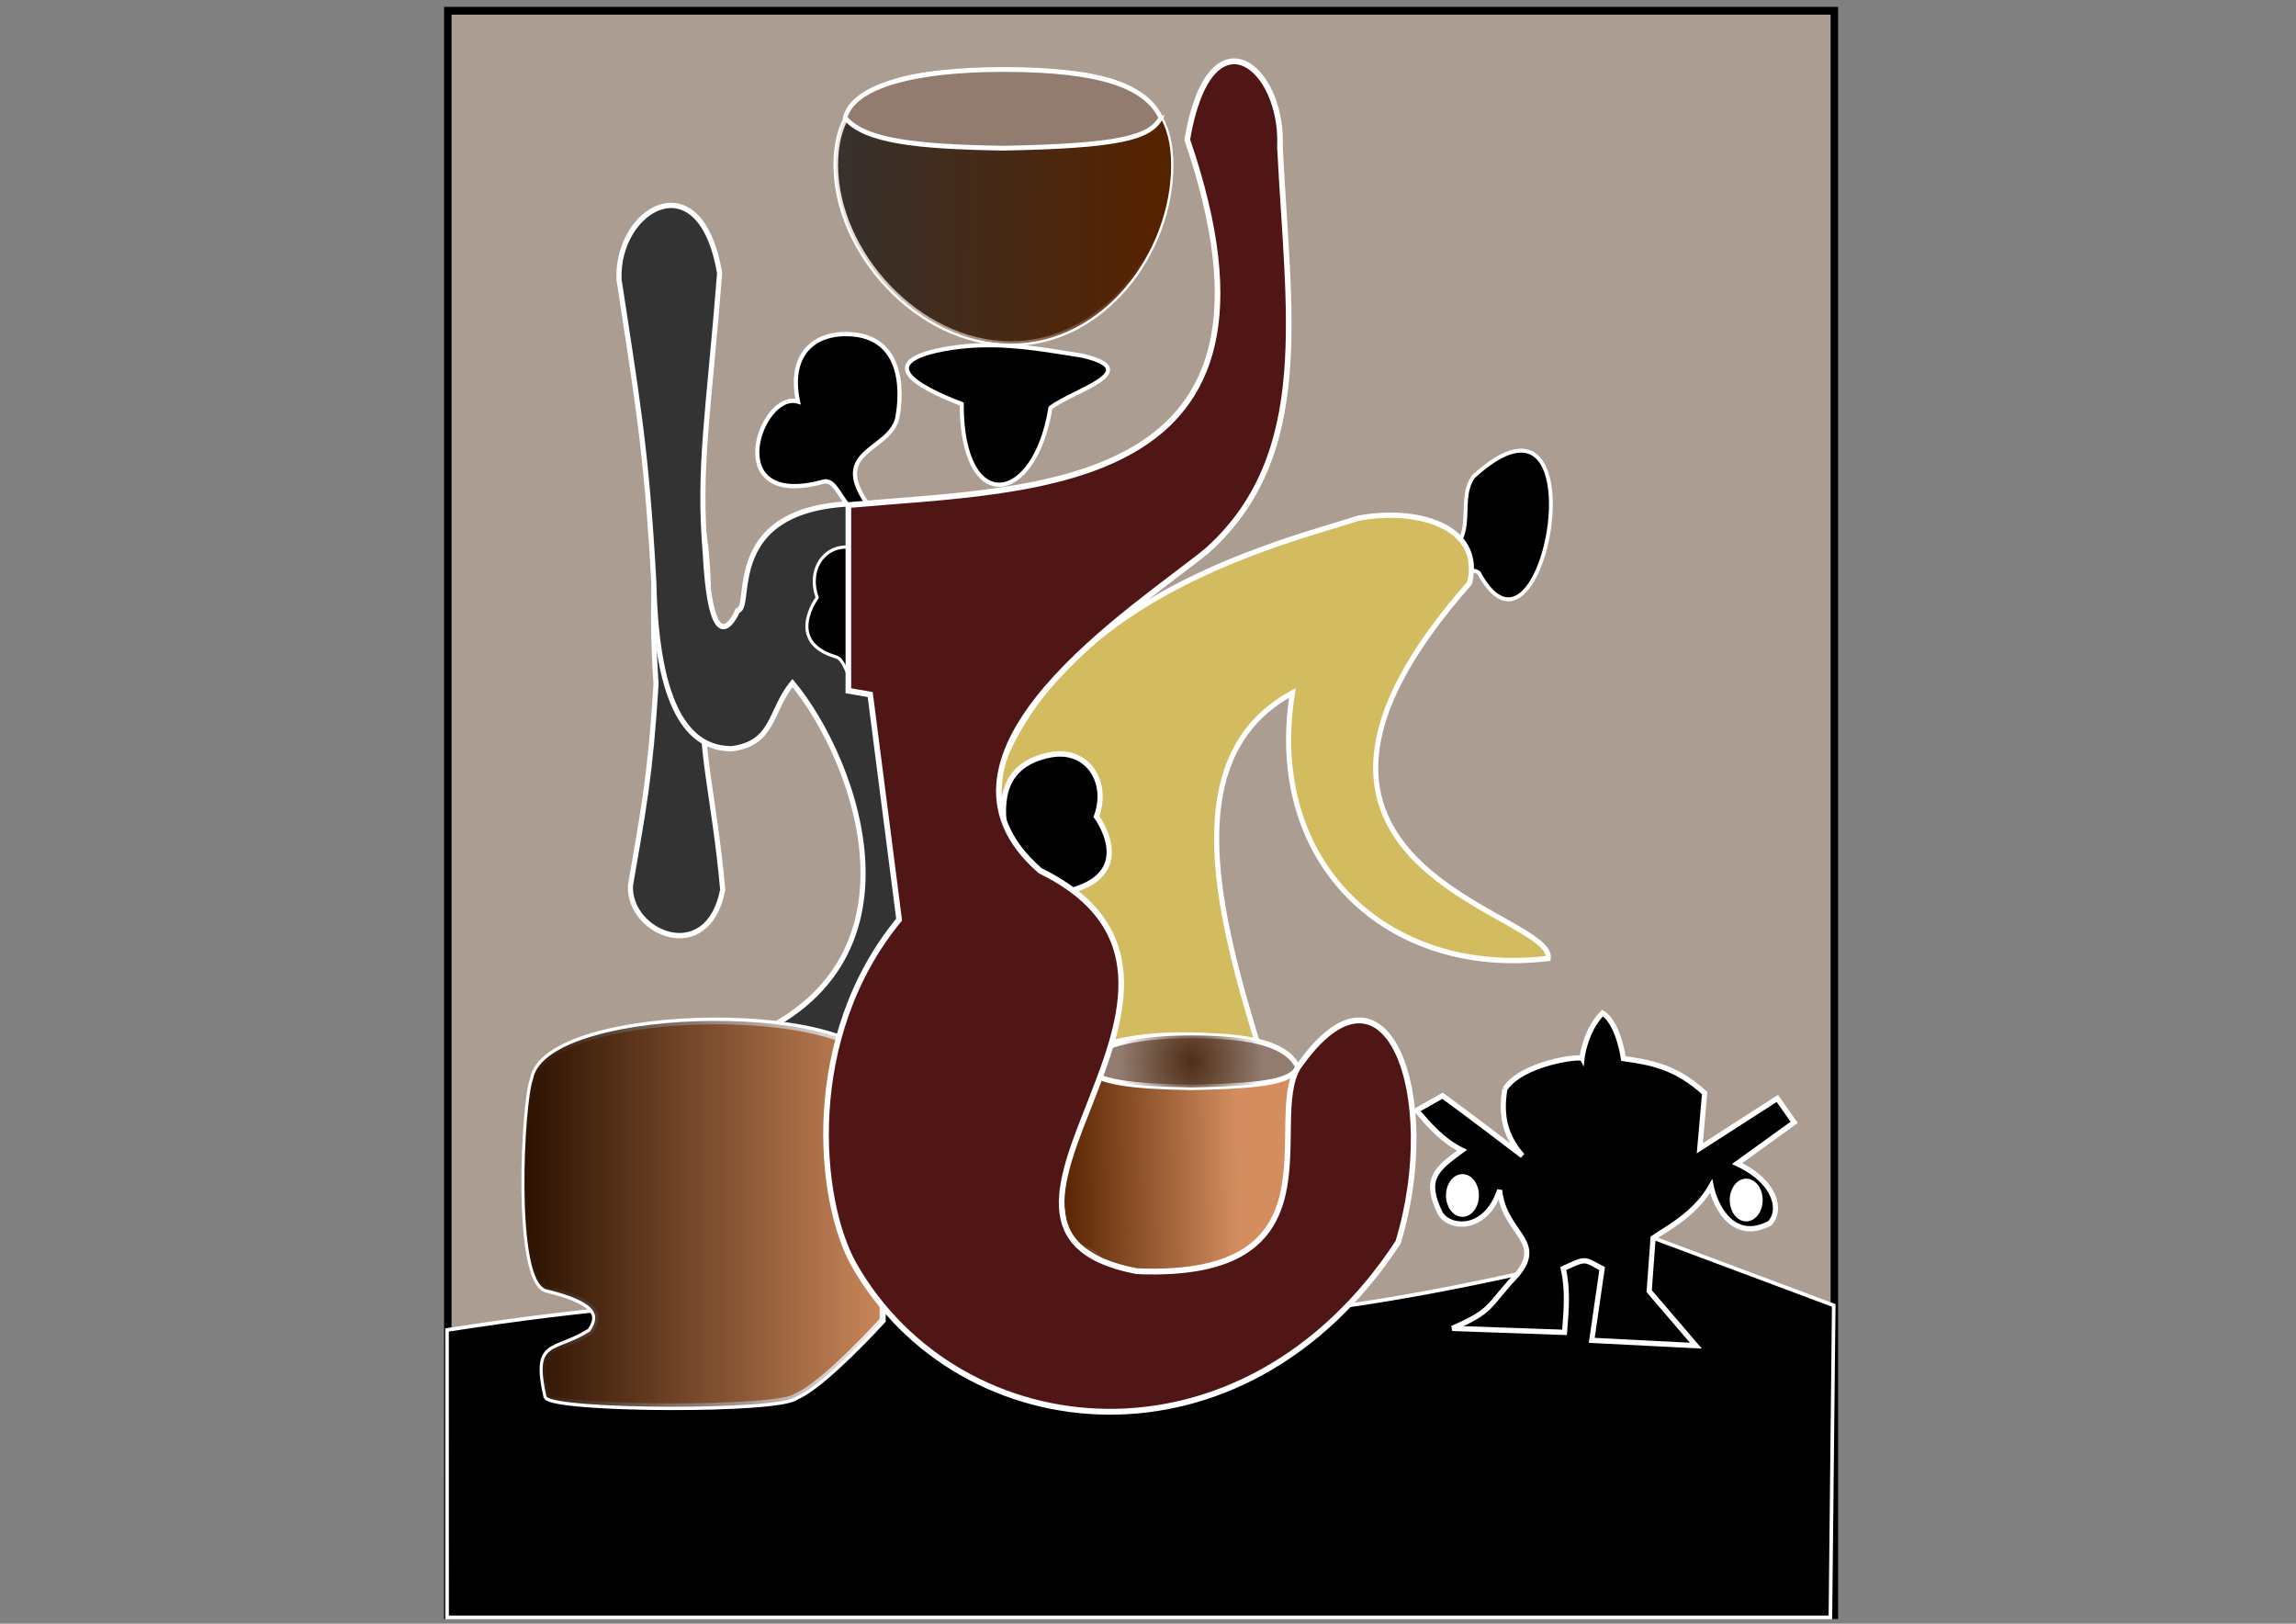
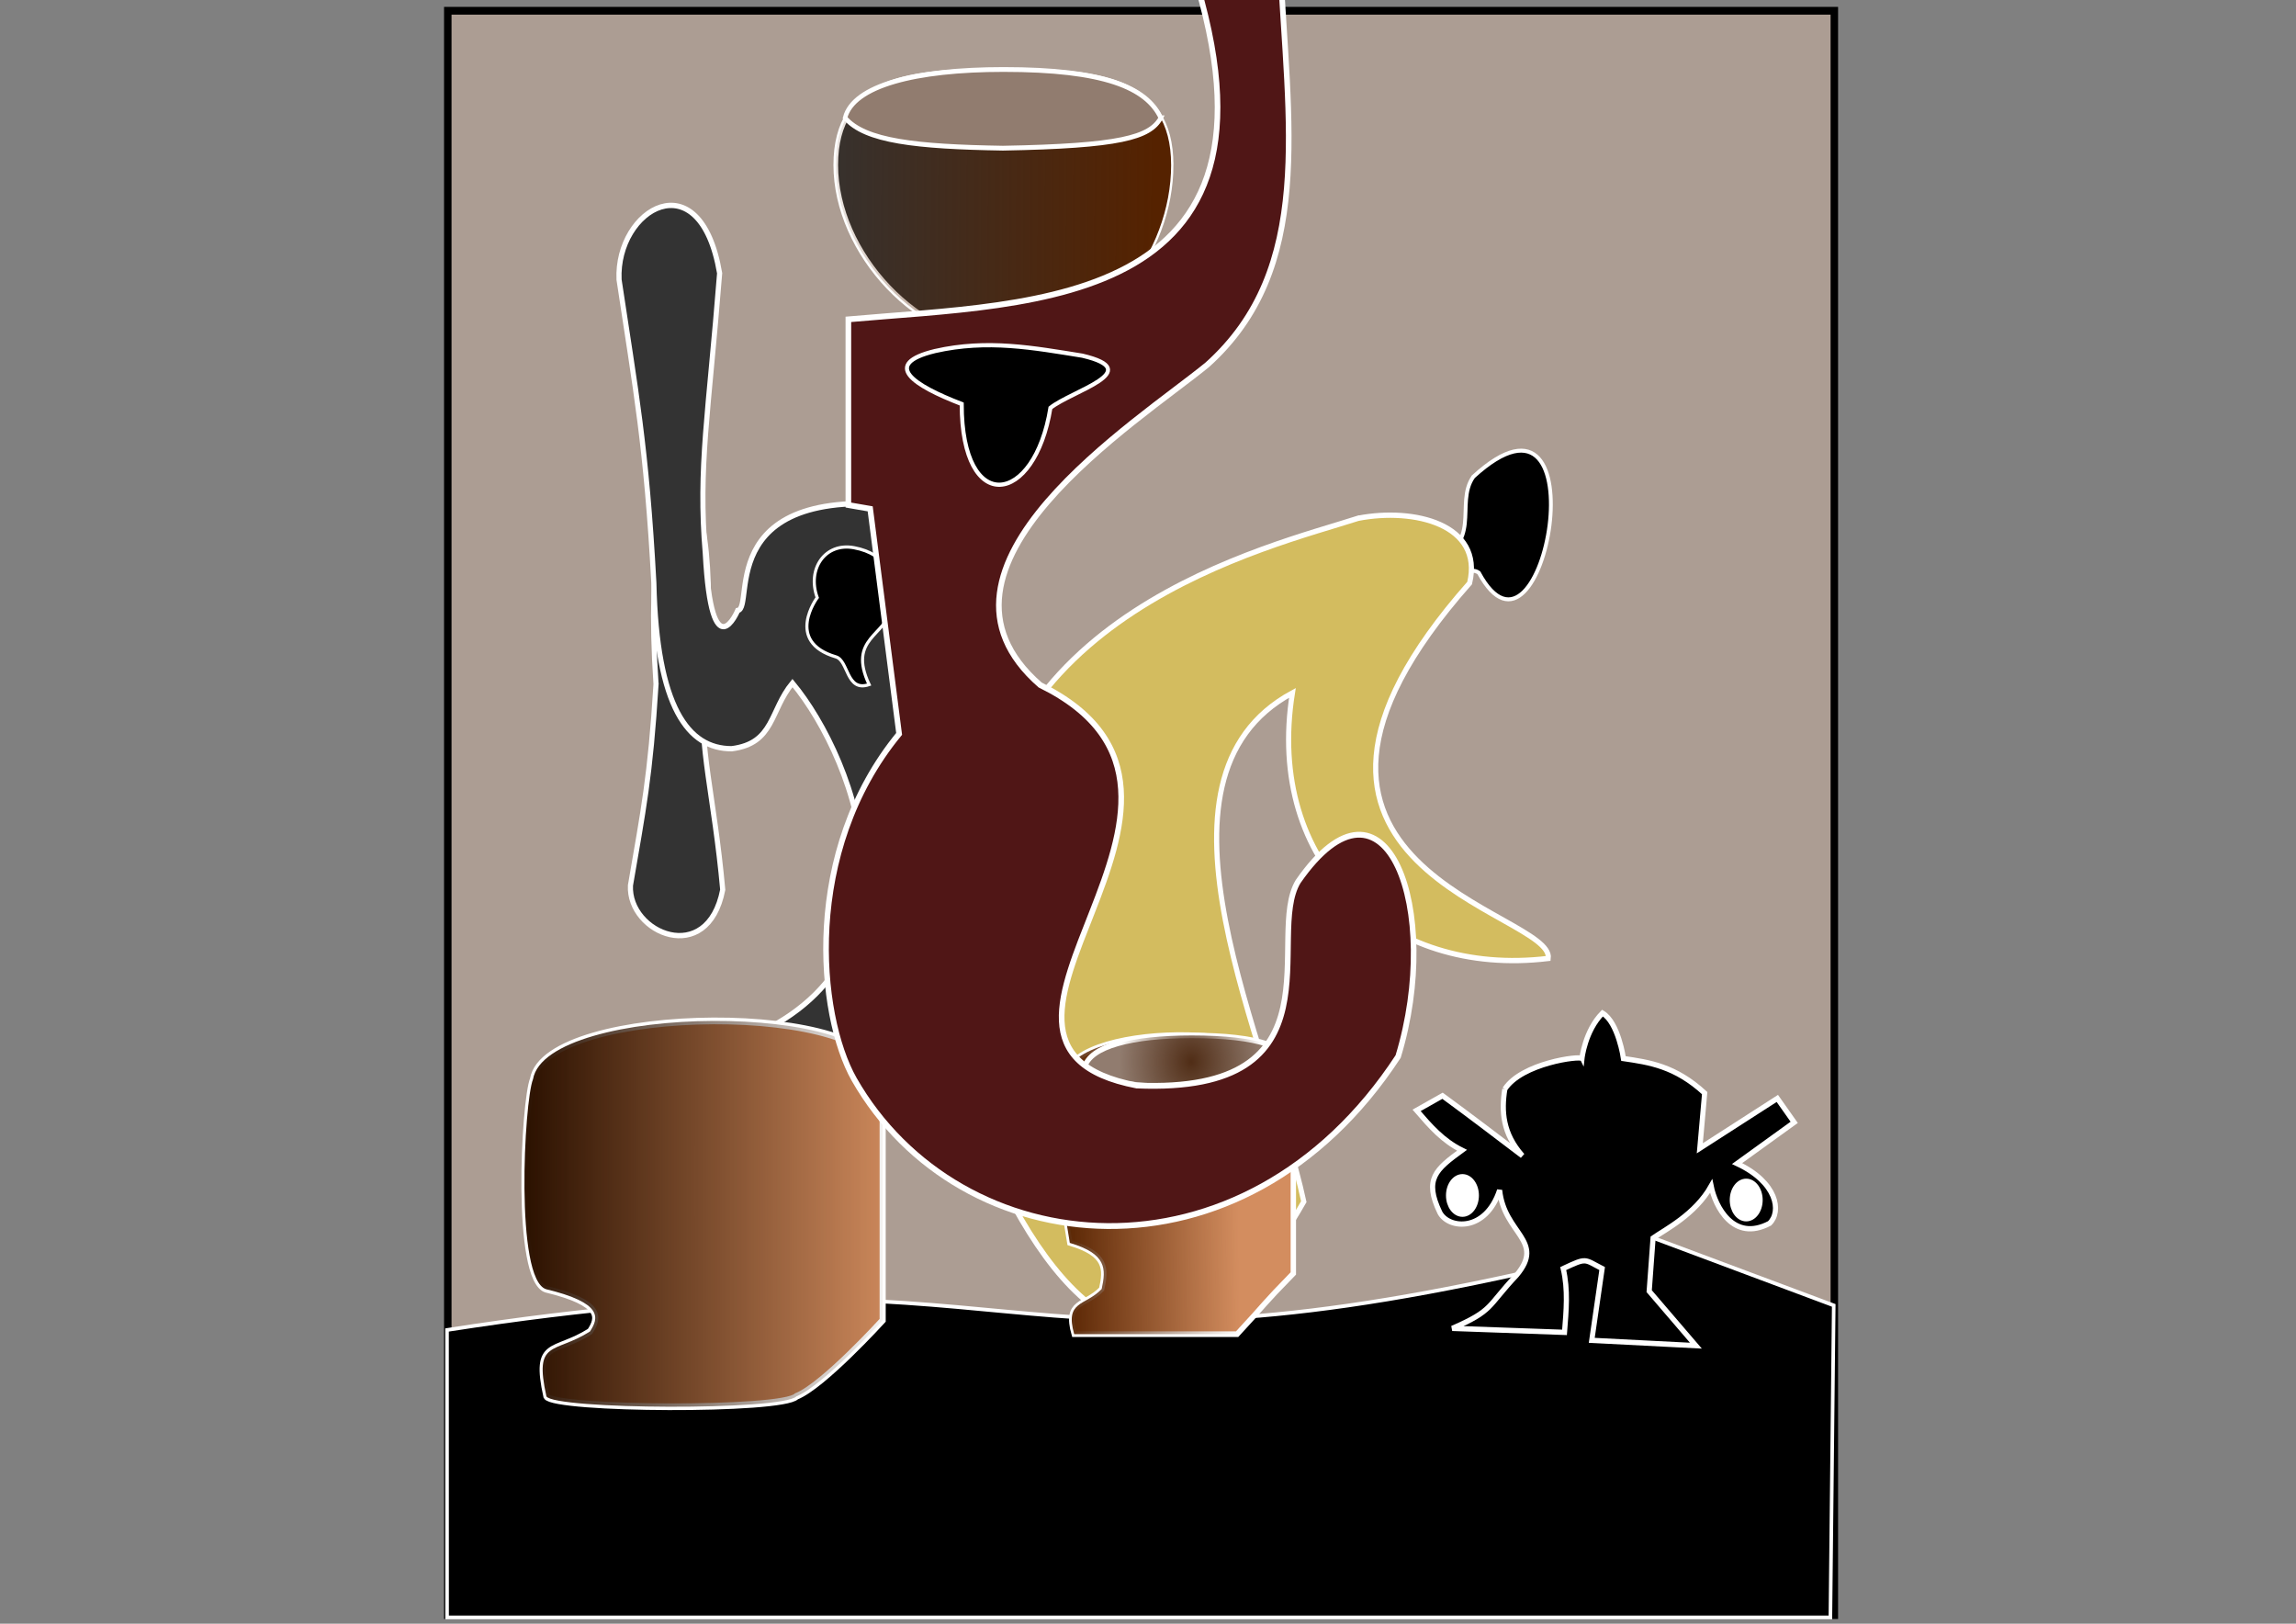
<svg xmlns="http://www.w3.org/2000/svg" xmlns:xlink="http://www.w3.org/1999/xlink" width="297mm" height="210mm" version="1.1" viewBox="0 0 297 210">
  <rect x="0" y="0" width="297" height="210" fill="#808080" stroke="none" />
  <defs>
    <linearGradient id="e">
      <stop stop-color="#502d16" offset="0" />
      <stop stop-color="#502d16" stop-opacity="0" offset="1" />
    </linearGradient>
    <linearGradient id="f" x1="28.665" x2="82.469" y1="242.91" y2="242.91" gradientTransform="translate(1.587)" gradientUnits="userSpaceOnUse">
      <stop stop-color="#2b1100" offset="0" />
      <stop stop-color="#2b1100" stop-opacity="0" offset="1" />
    </linearGradient>
    <radialGradient id="a" cx="98.648" cy="100.15" r="22.392" gradientTransform="matrix(-.011 .734 -.676 -.01 167.42 28.803)" gradientUnits="userSpaceOnUse" xlink:href="#e" />
    <linearGradient id="d" x1="120.17" x2="68.772" y1="114.18" y2="113.91" gradientTransform="matrix(.846 0 0 .897 17.41 19.679)" gradientUnits="userSpaceOnUse">
      <stop stop-color="#520" offset="0" />
      <stop stop-color="#520" stop-opacity="0" offset="1" />
    </linearGradient>
    <linearGradient id="c" x1="106.62" x2="131.96" y1="239.12" y2="238.75" gradientTransform="matrix(.846 0 0 .897 17.41 19.679)" gradientUnits="userSpaceOnUse">
      <stop stop-color="#520" offset="0" />
      <stop stop-color="#520" stop-opacity="0" offset="1" />
    </linearGradient>
    <linearGradient id="b" x1="33.803" x2="201.08" y1="191.11" y2="191.11" gradientUnits="userSpaceOnUse">
      <stop offset="0" />
    </linearGradient>
  </defs>
  <g transform="translate(0,-87)">
    <g transform="matrix(1.078 0 0 1.116 21 -21.139)">
      <rect x="34.252" y="98.146" width="166.38" height="185.93" fill="#ac9d93" stroke="url(#b)" stroke-width=".898" />
      <path d="m34.161 251.03c70.545-10.597 65.214 7.095 129.11-6.617l15.801-3.989 21.487 7.758-0.401 36.161h-165.99z" stroke="#fff" stroke-width=".43" />
      <path d="m59.24 176.19c-0.686 10.75-1.519 14.606-3.069 23.324-0.293 5.524 9.263 9.49 11.072 0.497-1.02-10.942-2.918-16.559-2.238-23.323 3.038-30.483-7.96-31.751-5.766-0.499z" fill="#333" stroke="#fff" stroke-width=".615" />
      <path d="m91.863 155.91v62.323h-24.57c26.04-8.052 15.939-33.334 8.318-42.176-2.727 3.212-2.186 6.989-7.291 7.613-5.196 0.011-9.006-4.769-9.341-19.211-0.885-15.894-2.178-22.267-4.176-35.156-0.378-8.168 9.735-14.032 12.069-0.736-1.316 16.178-2.598 22.469-1.72 32.47 0.76 13.808 3.889 6.612 3.889 6.612 2.209-0.306-3.413-15.719 22.823-11.739z" fill="#333" stroke="#fff" stroke-width=".615" />
-       <path d="m88.247 145.09c-0.711 4.331-9.117 3.771-2.793 11.292-3.721 1.235-4.066-4.209-6.143-3.657-12.517 3.326-7.545-10.576-3.037-9.29-1.139-5.254 1.68-7.918 5.986-7.818 5.478 0.127 6.787 4.597 5.986 9.474z" stroke="#fff" stroke-width=".5" />
      <path d="m121.05 116.02c0 10.121-8.137 20.706-19.25 20.706-11.113 0-20.993-10.585-20.993-20.706 0-10.121 9.009-10.92 20.121-10.92 11.113 0 20.121 0.799 20.121 10.92z" fill="#333" stroke="#fff" stroke-width=".554" />
      <path d="m121.05 116.02c0 10.121-8.137 20.706-19.25 20.706-11.113 0-20.993-10.585-20.993-20.706 0-10.121 9.009-10.92 20.121-10.92 11.113 0 20.121 0.799 20.121 10.92z" fill="url(#d)" />
      <path d="m157.31 152.15c-2.321 3.188 1.419 7.981-5.433 9.948 1.514 3.43 4.439 0.059 6.094 1.174 7.833 13.995 15.015-24.963-0.661-11.123z" stroke="#fff" stroke-width=".458" />
      <path d="m143.5 156.96c6.683-1.251 15.038 0.703 13.367 7.511-30.335 33.125 10.25 38.062 9.435 43.502-19.149 2.232-33.981-10.886-30.698-30.775-19.159 10.001-2.729 40.673 1.366 58.963-14.305 24.198-27.356 15.573-36.562-2.817l-2.429-32.984c-0.594-32.262 35.019-40.118 45.52-43.401z" fill="#d3bc5f" stroke="#fff" stroke-width=".615" />
      <path d="m108.37 222.16c-0.687-6.814 27.458-7.34 27.343 0v22.319c-3.921 3.874-3.057 3.202-6.742 7.037h-19.552c-1.152-3.914 1.319-3.233 3.296-5.228 0.532-2.339 0.623-4.077-3.821-5.348-1.009-5.697-1.994-13.083-0.524-18.78z" fill="#d38d5f" stroke="#fff" stroke-width=".647" />
      <path d="m101.12 193.05c0.651 3.967 6.511 4.279 3.254 10.966 3.409 1.132 3.038-3.432 4.932-3.973 7.666-2.191 2.781-8.509 2.781-8.509 1.551-4.12-1.176-7.944-5.484-7.161-4.947 0.899-6.217 4.21-5.484 8.678z" stroke="#fff" stroke-width=".629" />
      <path d="m87.436 167.38c-0.526 3.202-5.256 3.454-2.627 8.852-2.752 0.913-2.452-2.77-3.981-3.207-6.188-1.768-2.245-6.869-2.245-6.869-1.252-3.326 0.949-6.413 4.426-5.781 3.993 0.726 5.018 3.399 4.426 7.005z" stroke="#fff" stroke-width=".37" />
      <g transform="matrix(.846 0 0 .897 17.857 19.679)">
        <path d="m31.467 225.52c1.889-9.844 49.804-10.244 49.595 0v31.15s-8.427 8.443-12.229 9.822c-2.032 1.884-34.395 1.697-35.464 0-1.787-7.384 1.079-5.431 6.181-8.382 1.268-1.762 1.837-3.686-6.222-5.46-4.459-1.27-3.111-24.273-1.861-27.13z" fill="#d38d5f" stroke="#fff" stroke-width=".865" />
        <path d="m31.467 225.52c1.889-9.844 49.804-10.244 49.595 0v31.15s-8.427 8.443-12.229 9.822c-2.032 1.884-34.395 1.697-35.464 0-1.787-7.384 1.079-5.431 6.181-8.382 1.268-1.762 1.837-3.686-6.222-5.46-4.459-1.27-3.111-24.273-1.861-27.13z" fill="url(#f)" />
      </g>
      <path d="m108.37 222.16c-0.687-6.814 27.458-7.34 27.343 0v22.319c-3.921 3.874-3.057 3.202-6.742 7.037h-19.552c-1.152-3.914 1.319-3.233 3.296-5.228 0.532-2.339 0.623-4.077-3.821-5.348-1.009-5.697-1.994-13.083-0.524-18.78z" fill="url(#c)" />
      <g transform="matrix(.572 0 0 .592 67.044 160.62)" stroke-width="1.056">
        <path d="m121.04 101.31c-1.53 2.554-5.816 3.64-22.392 3.921-12.289-0.188-19.58-0.903-22.392-3.921 1.175-4.154 9.92-6.246 22.485-6.246 14.237 0 20.27 2.316 22.298 6.246z" fill="#917c6f" stroke="#fff" stroke-width="1.056" />
        <path d="m121.04 101.31c-1.53 2.554-5.816 3.64-22.392 3.921-12.289-0.188-19.58-0.903-22.392-3.921 1.175-4.154 9.92-6.246 22.485-6.246 14.237 0 20.27 2.316 22.298 6.246z" fill="url(#a)" />
      </g>
-       <path d="m82.32 155.43v21.521l2.619 0.438 3.472 26.081c-11.601 13.612-9.781 32.538-5.399 40.03 12.659 21.408 46.674 24.826 65.278-2.636 5.33-16.923-1.409-35.004-12.002-20.281-4.009 6.389 5.645 24.663-19.365 23.635-26.177-4.85 15.815-33.421-11.588-46.413-16.205-13.626 11.815-30.584 20.047-37.105 12.868-11.155 9.681-27.79 8.729-46.761 0.436-9.434-8.432-16.208-11.128-0.85 14.624 41.135-18.058 40.385-40.663 42.34z" fill="#501616" stroke="#fff" stroke-width=".674" />
+       <path d="m82.32 155.43l2.619 0.438 3.472 26.081c-11.601 13.612-9.781 32.538-5.399 40.03 12.659 21.408 46.674 24.826 65.278-2.636 5.33-16.923-1.409-35.004-12.002-20.281-4.009 6.389 5.645 24.663-19.365 23.635-26.177-4.85 15.815-33.421-11.588-46.413-16.205-13.626 11.815-30.584 20.047-37.105 12.868-11.155 9.681-27.79 8.729-46.761 0.436-9.434-8.432-16.208-11.128-0.85 14.624 41.135-18.058 40.385-40.663 42.34z" fill="#501616" stroke="#fff" stroke-width=".674" />
      <path d="m92.722 137.58c6.293-1.377 11.792-0.37 17.673 0.539 7.775 1.766-1.296 4.083-3.829 6.048-1.891 11.325-10.647 12.572-10.647-0.448-5.858-2.178-9.653-4.623-3.197-6.139z" stroke="#fff" stroke-width=".486" />
      <g transform="matrix(.938 0 0 .928 -71.223 15.097)" stroke="#fff" stroke-width=".659">
        <path d="m247.67 224.16c2.165-3.255 9.641-4.195 9.867-3.818 0 0 0.373-3.441 2.629-5.679 2.028 1.18 2.683 5.679 2.683 5.679 3.302 0.476 6.598 0.921 10.386 4.316l-0.622 6.893 9.918-6.229 2.158 2.988-7.304 5.146c5.122 2.345 5.719 5.983 4.15 7.47-4.647 2.386-6.955-2.142-7.47-4.648-2.047 3.541-5.879 5.422-7.429 6.474l-0.498 6.64 5.976 6.806-13.322-0.664 1.328-8.964c-2.349-1.181-1.917-1.396-4.98 0 0.645 2.679 0.382 5.266 0.166 7.968l-14.359-0.498c5.301-2.262 4.388-2.664 8.22-6.638 3.725-4.321-1.597-5.173-2.161-10.627-1.777 5.284-6.503 4.873-7.636 2.822-2.072-4.207-0.529-5.411 2.822-7.802-2.452-1.187-4.053-2.989-5.81-4.98l3.32-1.826c3.436 2.454 6.823 4.975 10.214 7.49-2.516-2.773-2.7-5.546-2.246-8.32" />
        <ellipse cx="242.25" cy="237.44" rx="1.777" ry="2.339" fill="#fff" />
        <ellipse cx="278.55" cy="238.01" rx="1.777" ry="2.339" fill="#fff" />
      </g>
      <g transform="matrix(.846 0 0 .897 17.41 19.679)">
        <path d="m121.04 101.31c-1.53 2.554-5.816 3.64-22.392 3.921-12.289-0.188-19.58-0.903-22.392-3.921 1.175-4.154 9.92-6.246 22.485-6.246 14.237 0 20.27 2.316 22.298 6.246z" fill="#917c6f" stroke="#fff" stroke-width=".618" />
        <path d="m121.04 101.31c-1.53 2.554-5.816 3.64-22.392 3.921-12.289-0.188-19.58-0.903-22.392-3.921 1.175-4.154 9.92-6.246 22.485-6.246 14.237 0 20.27 2.316 22.298 6.246z" fill="url(#a)" />
      </g>
    </g>
  </g>
</svg>